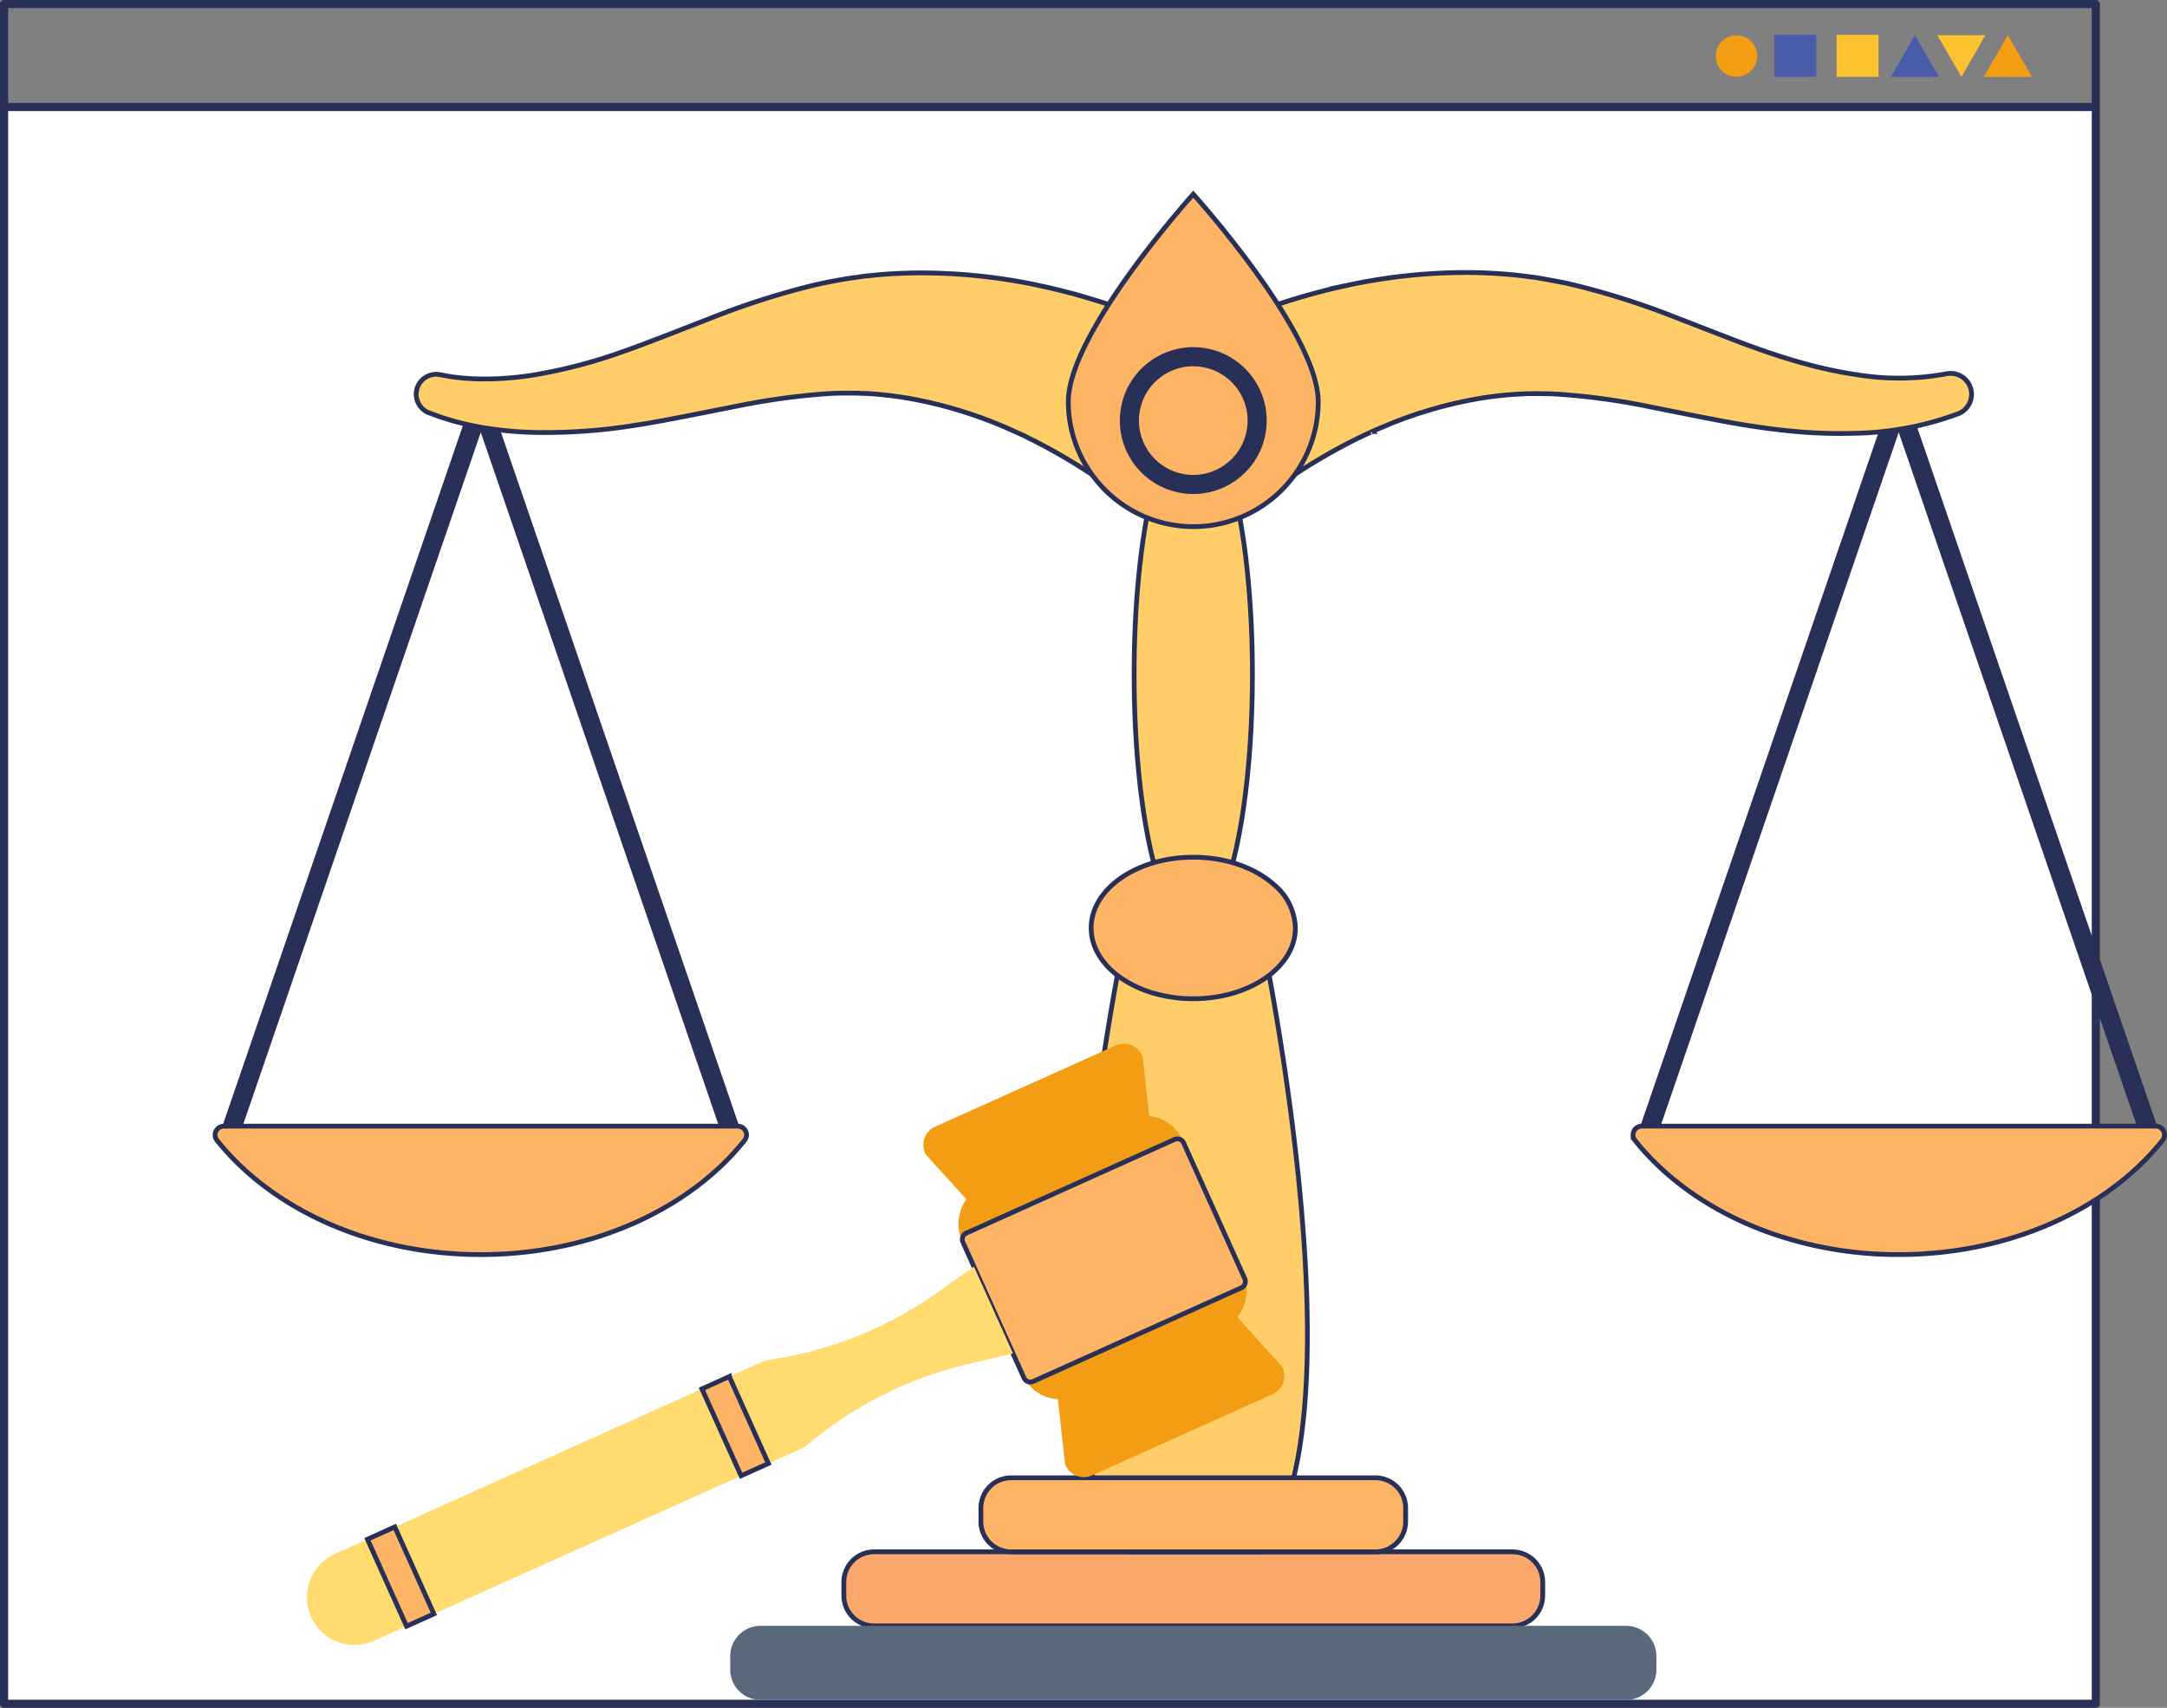
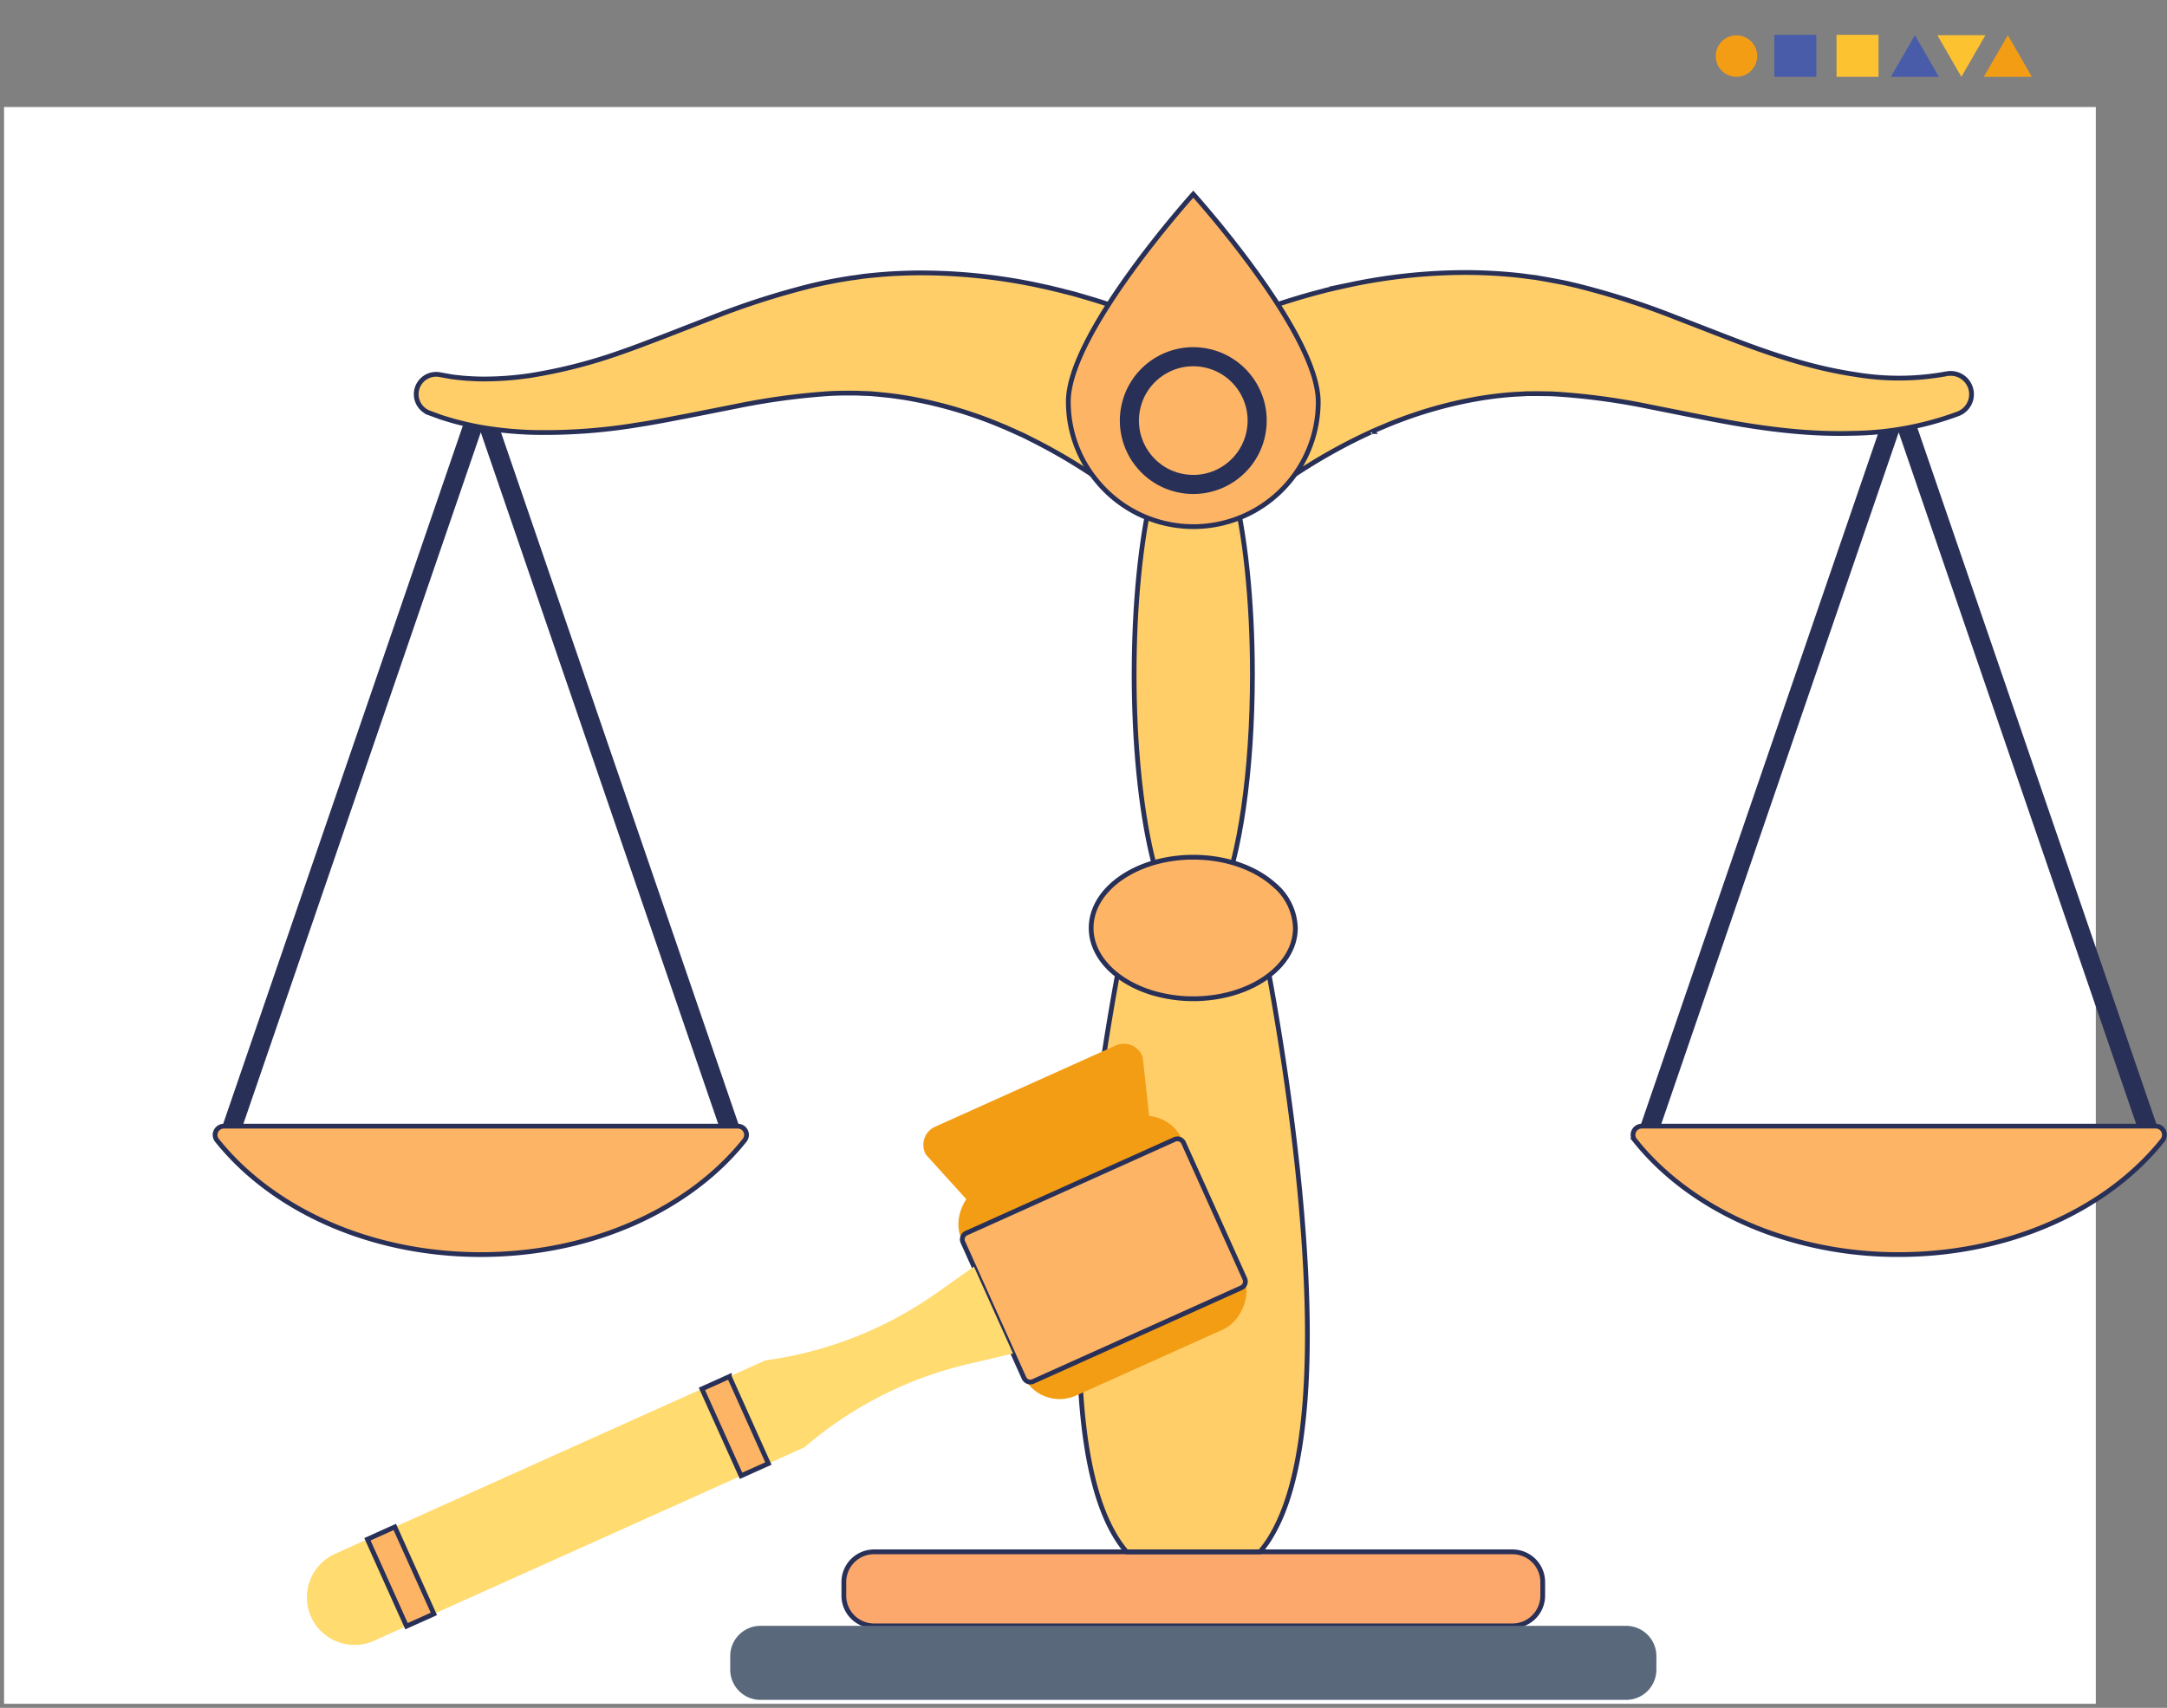
<svg xmlns="http://www.w3.org/2000/svg" width="453.668" height="357.637" viewBox="0 0 453.668 357.637">
  <rect x="0" y="0" width="453.668" height="357.637" fill="#808080" stroke="none" />
  <g transform="translate(-1245.629 -461.448)">
    <path d="M5230.722,2322.521H4792.809V1988.146h437.914v334.375Z" transform="translate(-3546.33 -1504.286)" fill="#fff" />
    <path d="M5840.637,1948.435l-5.034,8.717h10.066l-5.032-8.717Z" transform="translate(-4194.115 -1479.618)" fill="#495ca9" />
    <path d="M5892.011,1948.435l-5.033,8.717h10.066l-5.033-8.717Z" transform="translate(-4226.03 -1479.618)" fill="#f39d14" />
    <path d="M5866.324,1957.153l-5.033-8.717h10.065l-5.032,8.717Z" transform="translate(-4210.074 -1479.618)" fill="#fcc230" />
    <path d="M5805.573,1957.034h8.79v-8.79h-8.79v8.79Z" transform="translate(-4175.461 -1479.5)" fill="#fcc230" />
    <path d="M5771.2,1957.034h8.79v-8.79h-8.79v8.79Z" transform="translate(-4154.108 -1479.5)" fill="#495ca9" />
    <path d="M5747.493,1952.854a4.344,4.344,0,1,1-4.344-4.344,4.344,4.344,0,0,1,4.344,4.344Z" transform="translate(-4133.983 -1479.664)" fill="#f39d14" />
-     <path d="M5229.329,1928.981H4791.415a.849.849,0,0,0-.85.85v355.937a.849.849,0,0,0,.85.85h275.713v-1.7H4792.265V1952.242h436.214v332.676H5063.843v1.7h165.486a.849.849,0,0,0,.85-.85V1929.831a.849.849,0,0,0-.85-.85Zm-.85,21.562H4792.265V1930.68h436.214v19.862Z" transform="translate(-3544.936 -1467.533)" fill="#293058" />
    <g transform="translate(1290.659 502.11)">
      <path d="M3723.421,3116.767h105.526l-52.763-153.724Z" transform="translate(-3423.711 -2919.326)" fill="none" stroke="#293058" stroke-linecap="round" stroke-linejoin="round" stroke-width="4" />
      <path d="M3463.874,3116.767H3569.4l-52.763-153.724Z" transform="translate(-3461.014 -2919.326)" fill="none" stroke="#293058" stroke-linecap="round" stroke-linejoin="round" stroke-width="4" />
      <path d="M3821.017,2968.732a65.459,65.459,0,0,1-22.024,4.1,101.2,101.2,0,0,1-11.056-.3c-3.678-.3-7.244-.747-10.9-1.326-3.521-.558-7.066-1.237-10.5-1.917l-10.131-2.017a141.841,141.841,0,0,0-19.17-2.63c-.747-.033-1.572-.1-2.229-.089l-2.162-.033-1.294.011h-1.137a.721.721,0,0,1,.134.011l-.066.011-2.207.111a75.767,75.767,0,0,0-8.793,1.1,90.194,90.194,0,0,0-17.154,4.993l-1.917.8-1.181.5-.591.256-.3.123-.068.033c.035-.01.056-.022.068-.01-.011,0-.011.01-.033.01l-.035.011-.054.033c-1.372.625-2.72,1.271-4.068,1.951-2.687,1.36-5.327,2.831-7.947,4.414a171.884,171.884,0,0,0-15.392,10.621,16.293,16.293,0,0,1-15.4,2.419,16.036,16.036,0,0,1-4.447-2.384l-.033-.035-.023-.01a171.188,171.188,0,0,0-15.369-10.645c-2.607-1.582-5.26-3.064-7.947-4.424l-1.894-.958c-.646-.324-1.538-.7-2.3-1.048l-.01-.011-.112-.056-.256-.111-.512-.223-1.026-.458-2.072-.857a91.035,91.035,0,0,0-17.153-5.016c-1.46-.279-2.931-.5-4.392-.691-.735-.1-1.471-.156-2.206-.246l-2.04-.189c-.747-.056-1.694-.067-2.53-.1H3591c.034,0,.079-.011.112-.011l-.145-.011h-.278l-.558-.011-1.114-.011c-1.494,0-3.009.022-4.536.112a145.556,145.556,0,0,0-19.182,2.618l-10.142,2.007-5.2.991c-1.761.323-3.534.646-5.327.914a118.981,118.981,0,0,1-21.89,1.593,76.182,76.182,0,0,1-11.112-1.1c-1.85-.335-3.655-.758-5.5-1.249-.937-.278-1.918-.557-2.787-.846l-2.429-.892a4.169,4.169,0,0,1,2.184-8.013l2.552.457c.791.112,1.5.167,2.251.256,1.538.122,3.131.211,4.7.2a65.056,65.056,0,0,0,9.507-.735,106.622,106.622,0,0,0,18.836-4.815c1.55-.535,3.1-1.1,4.648-1.684l4.736-1.8,9.675-3.767a165.3,165.3,0,0,1,21.008-6.744c1.862-.445,3.767-.835,5.7-1.181l1.449-.245.724-.111.368-.067.189-.022.256-.023.079-.011c.881-.122,1.65-.256,2.629-.367,1.026-.1,2.13-.223,3.11-.3s1.973-.157,2.964-.2c1.962-.1,3.935-.156,5.907-.144a118.976,118.976,0,0,1,23.372,2.462l2.875.625,1.426.345.714.167.356.089.179.044.233.067.078.022c.871.223,1.605.39,2.576.658l2.93.858c3.734,1.115,7.4,2.386,11,3.768,3.667,1.393,7.246,2.931,10.744,4.536,3.5-1.616,7.078-3.155,10.744-4.558,3.589-1.383,7.267-2.654,10.99-3.779,1.861-.557,3.745-1.081,5.639-1.56l.089-.033.044-.012.2-.056.156-.033.312-.077.635-.146,1.271-.3,3.021-.669a118.5,118.5,0,0,1,23.383-2.5,105.346,105.346,0,0,1,11.835.625l2.954.379.089.011.289.023.157.033.323.056.636.111,1.281.223,2.964.557c1.048.19,1.917.424,2.876.636a164.524,164.524,0,0,1,21.02,6.709l9.685,3.756c3.188,1.238,6.264,2.408,9.418,3.488,3.043,1.048,6.207,2.018,9.328,2.831a89.643,89.643,0,0,0,9.451,1.94,54.726,54.726,0,0,0,18.824-.157l.089-.01a4.372,4.372,0,0,1,2.452,8.358Z" transform="translate(-3456.084 -2922.757)" fill="#ffce69" stroke="#293058" stroke-miterlimit="10" stroke-width="1" />
      <path d="M3722.776,3179.718v2.875a6.332,6.332,0,0,1-6.319,6.308H3582.781a6.333,6.333,0,0,1-6.32-6.308v-2.875a6.336,6.336,0,0,1,6.32-6.32h133.676a1.42,1.42,0,0,1,.211.01A6.322,6.322,0,0,1,3722.776,3179.718Z" transform="translate(-3444.832 -2889.092)" fill="#fca76c" stroke="#293058" stroke-miterlimit="10" stroke-width="1" />
      <path d="M3749.56,3193.272v2.875a6.333,6.333,0,0,1-6.319,6.308H3561.974a6.332,6.332,0,0,1-6.309-6.308v-2.875a6.334,6.334,0,0,1,6.309-6.32H3743.24A6.336,6.336,0,0,1,3749.56,3193.272Z" transform="translate(-3447.821 -2887.145)" fill="#59687b" />
      <path d="M3660.2,3185.723a23.606,23.606,0,0,1-2.809,4.091h-27.93c-22.346-25.991,0-130.634,0-130.634h27.93S3677.722,3154.383,3660.2,3185.723Z" transform="translate(-3438.643 -2905.509)" fill="#ffce69" stroke="#293058" stroke-miterlimit="10" stroke-width="1" />
      <path d="M3654.363,3019.4c0,20.53-2.719,38.351-6.7,47.19-1.694,3.8-3.634,5.94-5.684,5.94-6.832,0-12.382-23.8-12.382-53.13s5.55-53.13,12.382-53.13c3.187,0,6.085,5.16,8.28,13.642C3652.781,2989.645,3654.363,3003.732,3654.363,3019.4Z" transform="translate(-3437.196 -2918.861)" fill="#ffce69" stroke="#293058" stroke-miterlimit="10" stroke-width="1" />
-       <path d="M3690.471,3166.162v2.875a6.333,6.333,0,0,1-6.319,6.309h-76.278a6.334,6.334,0,0,1-6.32-6.309v-2.875a6.336,6.336,0,0,1,6.32-6.319h76.278A6.336,6.336,0,0,1,3690.471,3166.162Z" transform="translate(-3441.227 -2891.041)" fill="#fdb565" stroke="#293058" stroke-miterlimit="10" stroke-width="1" />
      <path d="M3570.8,3095.46a1.823,1.823,0,0,1,1.449,2.939c-11.46,14.385-31.916,23.955-55.257,23.955-23.3,0-43.733-9.548-55.2-23.9a1.831,1.831,0,0,1,1.409-2.992Z" transform="translate(-3461.374 -2900.294)" fill="#fdb565" stroke="#293058" stroke-miterlimit="10" stroke-width="1" />
      <path d="M3831.789,3098.4c-11.457,14.378-31.909,23.95-55.258,23.95a80.565,80.565,0,0,1-25.244-3.968.39.39,0,0,1-.078-.021c-12.393-4.08-22.826-11.09-29.869-19.906a1.83,1.83,0,0,1,1.4-3h107.6A1.825,1.825,0,0,1,3831.789,3098.4Z" transform="translate(-3424.07 -2900.294)" fill="#fdb565" stroke="#293058" stroke-miterlimit="10" stroke-width="1" />
      <path d="M3669.871,2968.252a26.132,26.132,0,0,1-46.933,15.871l-.023-.023a25.963,25.963,0,0,1-5.361-15.849c0-14.444,26.158-43.433,26.158-43.433s24,26.593,26.012,41.527A12.529,12.529,0,0,1,3669.871,2968.252Z" transform="translate(-3438.927 -2924.819)" fill="#fdb565" stroke="#293058" stroke-miterlimit="10" stroke-width="1" />
      <path d="M3664.488,3061.043c0,8.18-9.573,14.811-21.376,14.811a29.818,29.818,0,0,1-8.269-1.147h-.012c-7.69-2.252-13.1-7.523-13.1-13.664,0-8.192,9.573-14.824,21.376-14.824,6.833,0,12.917,2.218,16.83,5.684A12.254,12.254,0,0,1,3664.488,3061.043Z" transform="translate(-3438.325 -2907.371)" fill="#fdb565" stroke="#293058" stroke-miterlimit="10" stroke-width="1" />
      <circle cx="13.374" cy="13.374" r="13.374" transform="translate(189.436 58.463) rotate(-80.749)" fill="none" stroke="#293058" stroke-miterlimit="10" stroke-width="4" />
-       <path d="M3622.848,3164.083l37.822-17.008a4.156,4.156,0,0,0,1.893-5.874l-8.394-9.278-.089-.1-4.5-4.975-34.489,15.51.732,6.67.305,2.749,1.073,9.822A4.157,4.157,0,0,0,3622.848,3164.083Z" transform="translate(-3439.281 -2895.782)" fill="#f39d14" />
      <path d="M3604.571,3117.969l-12.992-14.351a4.155,4.155,0,0,1,1.893-5.871l37.825-17.01a4.156,4.156,0,0,1,5.648,2.479l2.115,19.245Z" transform="translate(-3442.74 -2902.463)" fill="#f39d14" />
      <rect width="48.228" height="50.676" rx="8.445" transform="translate(172.559 255.041) rotate(-114.213)" fill="#f39d14" />
      <path d="M3598.275,3119.419l12.786,28.438a1.448,1.448,0,0,0,1.912.726l38.9-17.5,4.684-2.109a1.433,1.433,0,0,0,.726-1.9l-12.8-28.439a1.431,1.431,0,0,0-1.9-.725l-43.016,19.354-.571.253A1.43,1.43,0,0,0,3598.275,3119.419Z" transform="translate(-3441.716 -2899.96)" fill="#fdb565" stroke="#293058" stroke-miterlimit="10" stroke-width="1" />
      <path d="M3479.046,3194.524a10.006,10.006,0,0,0,13.2,5l6.8-3.053,5.723-2.57,64.312-28.921,5.724-2.571,7.4-3.339a.537.537,0,0,1,.123-.045l.011-.01a80.673,80.673,0,0,1,34.221-17.418l2.5-.585,6.954-1.636-4.1-9.1-4.086-9.1-3.147,2.23-4.781,3.368a80.818,80.818,0,0,1-35.747,14.042l-7.534,3.383v.01l-1.521.682-4.214,1.889-64.3,28.91-5.723,2.581-6.8,3.054a10.011,10.011,0,0,0-5.014,13.2Z" transform="translate(-3458.959 -2896.598)" fill="#ffdb70" />
      <path d="M3550.487,3143.888l7.854,17.439.34.76,5.724-2.571-.2-.425-7.985-17.774v-.011l-1.521.692Z" transform="translate(-3448.566 -2893.705)" fill="#fdb565" stroke="#293058" stroke-miterlimit="10" stroke-width="1" />
      <path d="M3489.262,3171.423l5.13,11.414,3.054,6.786,5.723-2.57-2.691-5.992-5.492-12.218Z" transform="translate(-3457.366 -2889.747)" fill="#fdb565" stroke="#293058" stroke-miterlimit="10" stroke-width="1" />
    </g>
  </g>
</svg>